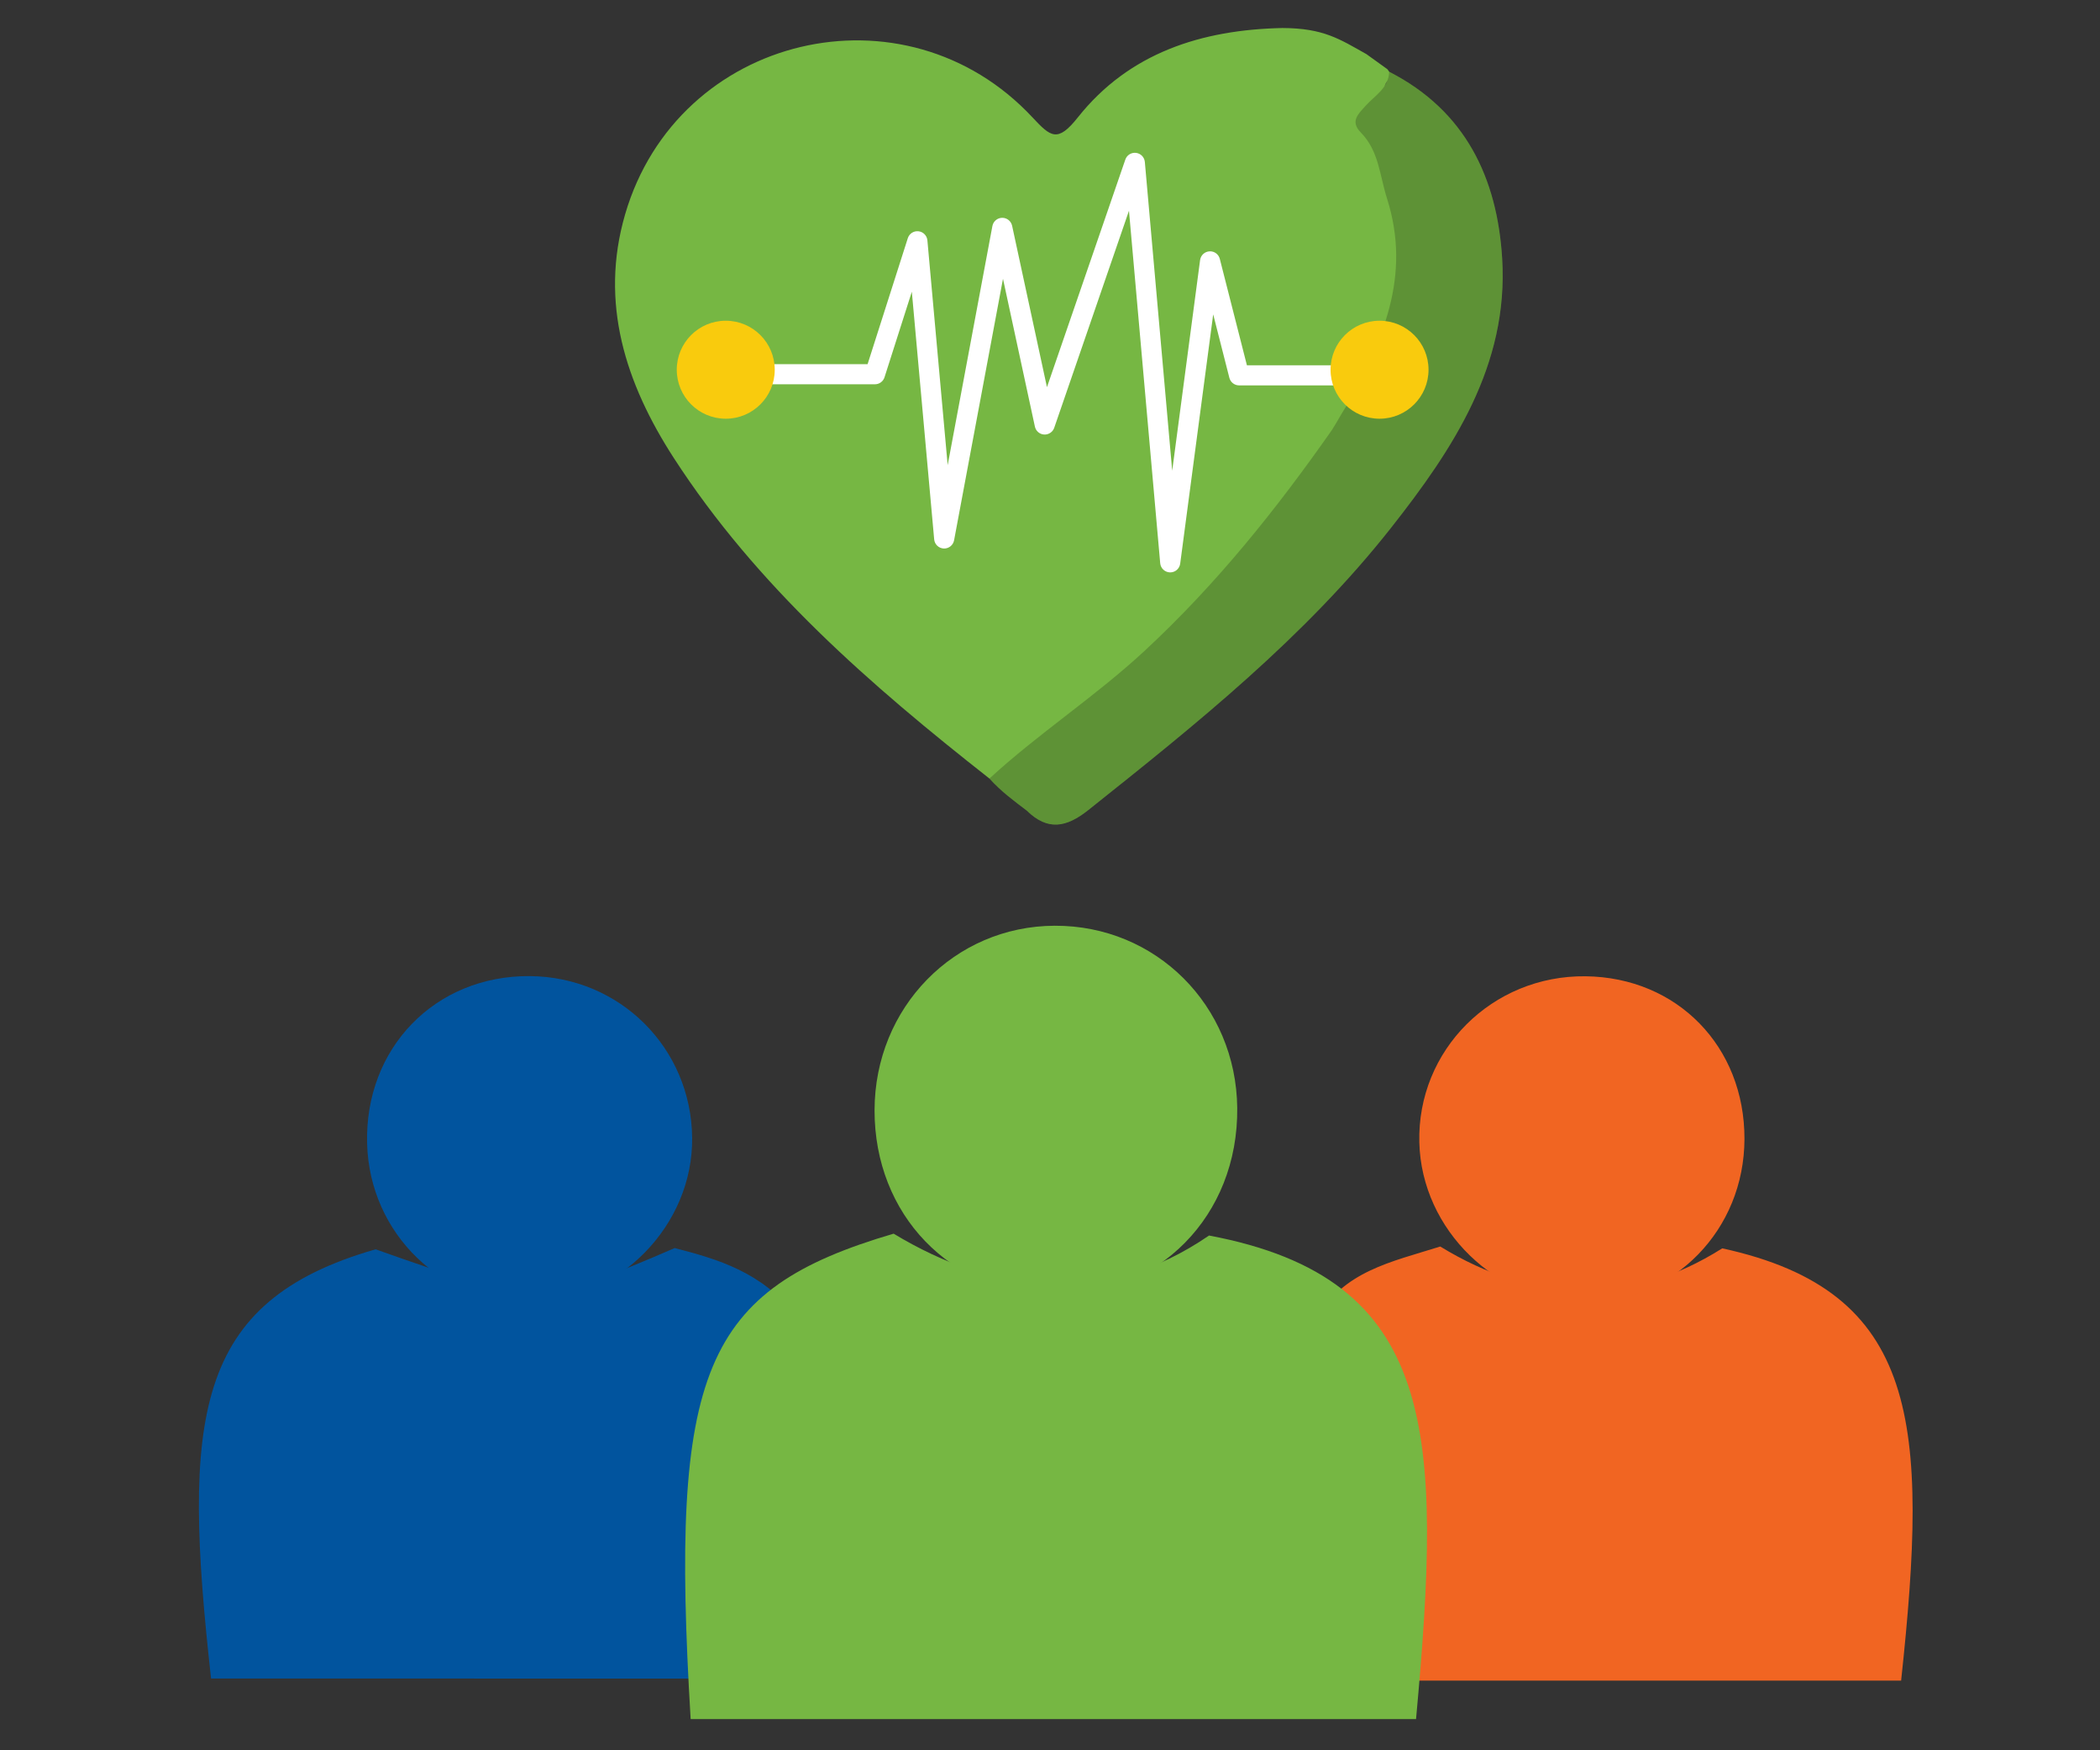
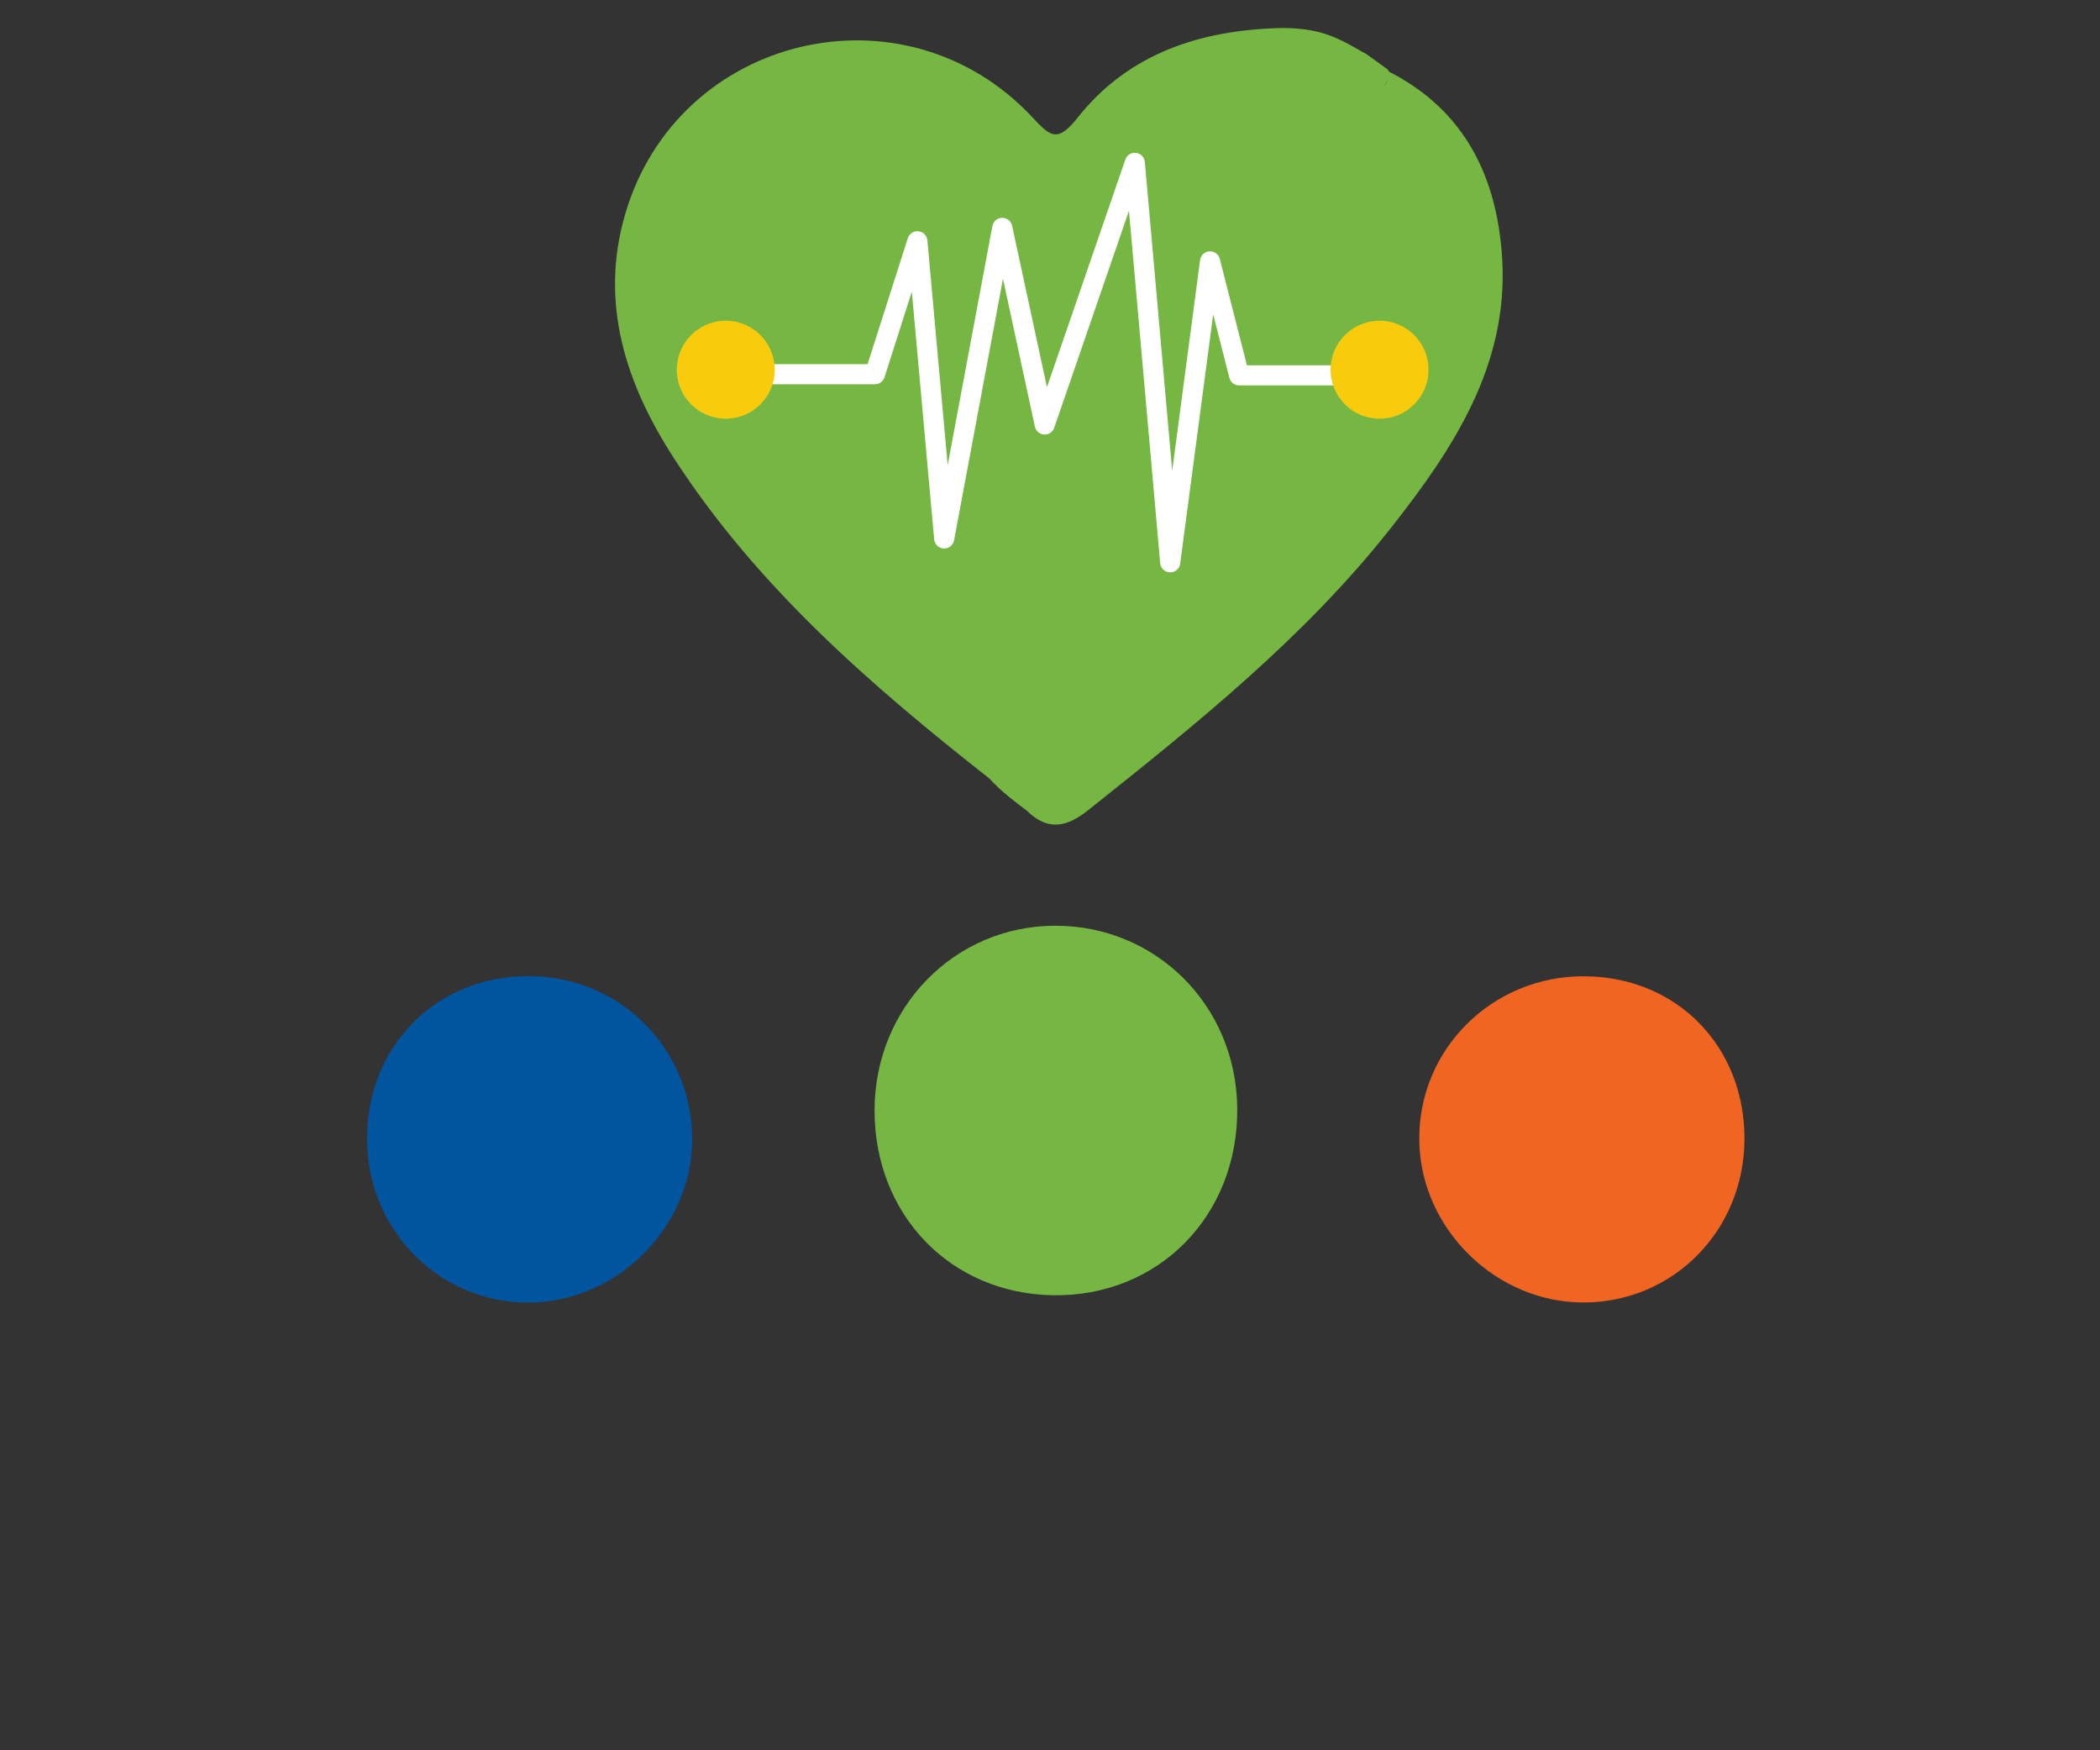
<svg xmlns="http://www.w3.org/2000/svg" id="Layer_1" data-name="Layer 1" version="1.1" viewBox="0 0 300 250">
  <rect x="0" y="0" width="300" height="250" fill="#333333" stroke="none" />
  <defs>
    <style>
      .cls-1 {
        fill: #01549e;
      }

      .cls-1, .cls-2, .cls-3, .cls-4, .cls-5, .cls-6 {
        stroke-width: 0px;
      }

      .cls-2 {
        fill: #000;
        opacity: .2;
      }

      .cls-3 {
        fill: #f16522;
      }

      .cls-4 {
        fill: #f9cb0d;
      }

      .cls-5 {
        fill: #fff;
      }

      .cls-6 {
        fill: #76b743;
      }
    </style>
  </defs>
  <g>
-     <path class="cls-6" d="M214.596,36.938c-.698-11.493-5.241-21.121-16.126-26.68-.112-.154-.228-.307-.27-.371-1.007-.726-1.985-1.429-2.992-2.154-3.814-2.135-6.104-3.71-11.999-3.732,0,0,0,0,0,0-11.511.241-21.891,3.515-29.242,12.78-2.876,3.625-3.865,2.781-6.452.005-18.25-19.585-50.724-11.894-58.214,13.834-3.679,12.639.068,24.147,6.949,34.784,11.874,18.355,28.112,32.455,45.098,45.799h0c1.678,1.854,3.473,3.17,5.332,4.577,2.992,2.935,5.665,2.41,8.78-.069,15.483-12.32,30.944-24.693,43.268-40.336,8.859-11.246,16.792-23.218,15.868-38.437ZM198.215,11.471c-.116.31-.27.593-.449.859.135-.285.283-.572.449-.859Z" />
-     <path class="cls-2" d="M192.337,57.987c5.129-9.25,9.365-18.469,5.796-29.673-1.042-3.273-1.146-6.752-3.723-9.378-1.585-1.615-.366-2.662.678-3.828,1.32-1.474,3.287-2.519,3.365-4.858,10.897,5.557,15.443,15.19,16.142,26.689.925,15.219-7.008,27.191-15.868,38.437-12.323,15.643-27.785,28.017-43.268,40.336-3.115,2.479-5.789,3.004-8.78.069-1.86-1.407-3.655-2.724-5.333-4.578,7.037-6.476,15.076-11.671,22.143-18.22,10.276-9.522,18.849-20.233,26.804-31.592,1.204-1.954.845-1.475,2.043-3.403Z" />
+     <path class="cls-6" d="M214.596,36.938c-.698-11.493-5.241-21.121-16.126-26.68-.112-.154-.228-.307-.27-.371-1.007-.726-1.985-1.429-2.992-2.154-3.814-2.135-6.104-3.71-11.999-3.732,0,0,0,0,0,0-11.511.241-21.891,3.515-29.242,12.78-2.876,3.625-3.865,2.781-6.452.005-18.25-19.585-50.724-11.894-58.214,13.834-3.679,12.639.068,24.147,6.949,34.784,11.874,18.355,28.112,32.455,45.098,45.799c1.678,1.854,3.473,3.17,5.332,4.577,2.992,2.935,5.665,2.41,8.78-.069,15.483-12.32,30.944-24.693,43.268-40.336,8.859-11.246,16.792-23.218,15.868-38.437ZM198.215,11.471c-.116.31-.27.593-.449.859.135-.285.283-.572.449-.859Z" />
    <path class="cls-5" d="M198.719,48.346c-2.347,0-4.309,1.637-4.816,3.83h-15.772l-3.873-15.196c-.17-.667-.781-1.123-1.477-1.079-.687.041-1.248.563-1.339,1.245l-3.985,30.096-3.908-44.108c-.06-.675-.583-1.216-1.256-1.299-.678-.081-1.312.318-1.532.958l-11.196,32.507-4.978-23.056c-.143-.662-.729-1.133-1.404-1.133h-.02c-.684.009-1.267.5-1.392,1.172l-6.389,34.157-2.897-32.107c-.062-.681-.594-1.224-1.274-1.299-.689-.075-1.318.34-1.525.991l-5.745,17.991h-16.345c-.055,0-.108.01-.161.016-.705-1.873-2.507-3.208-4.626-3.208-2.732,0-4.947,2.215-4.947,4.947s2.215,4.947,4.947,4.947c2.347,0,4.309-1.637,4.816-3.83h17.366c.625,0,1.178-.404,1.368-.999l3.903-12.225,3.192,35.376c.064.714.646,1.271,1.363,1.305.715.032,1.347-.465,1.48-1.17l6.987-37.355,4.559,21.116c.136.63.675,1.092,1.318,1.131.636.034,1.234-.357,1.443-.966l10.678-31.002,4.461,50.349c.065.729.668,1.293,1.4,1.309.01,0,.021,0,.032,0,.718,0,1.328-.532,1.423-1.248l4.715-35.607,2.31,9.064c.163.636.736,1.081,1.392,1.081h17.083c.709,1.864,2.507,3.192,4.621,3.192,2.732,0,4.947-2.215,4.947-4.947s-2.215-4.947-4.947-4.947Z" />
    <circle class="cls-4" cx="103.679" cy="52.809" r="6.998" />
    <circle class="cls-4" cx="197.078" cy="52.809" r="6.998" />
  </g>
-   <path class="cls-3" d="M271.589,240.05h-80.227c-3.04-17.194,1.715-34.744-3.327-51.585,3.795-6.884,10.672-8.204,17.716-10.42,13.264,8.119,27.076,8.621,40.285.26,28.223,6.148,29.506,24.996,25.554,61.745Z" />
  <path class="cls-3" d="M249.209,162.687c-.032,12.989-10.052,23.242-22.822,23.352-12.518.108-23.32-10.347-23.627-22.868-.323-13.176,10.396-23.883,23.752-23.726,13.085.154,22.73,10.029,22.697,23.242Z" />
-   <path class="cls-1" d="M113.698,187.912c-4.755,17.045-.915,34.164-3.031,51.844H30.152c-4.143-37.233-2.551-53.842,23.506-61.313,22.292,7.925,24.023,7.919,42.728-.179,6.194,1.613,12.39,3.385,17.312,9.647Z" />
-   <path class="cls-6" d="M98.665,245.543c-3.013-49.825,1.766-61.331,28.996-69.333,14.382,8.683,30.091,10.529,45.059.265,32.77,6.171,33.319,28.171,29.572,69.068h-103.627Z" />
  <path class="cls-1" d="M98.879,162.5c.139,12.461-10.355,23.242-22.919,23.545-12.686.306-23.162-9.798-23.516-22.681-.375-13.653,9.718-24.048,23.246-23.943,12.852.099,23.045,10.244,23.189,23.079Z" />
  <path class="cls-6" d="M124.937,158.568c.023-14.657,11.391-26.292,25.739-26.341,14.458-.05,25.918,11.389,26.072,26.026.162,15.4-11.276,27.01-26.357,26.751-14.632-.251-25.478-11.515-25.455-26.435Z" />
</svg>